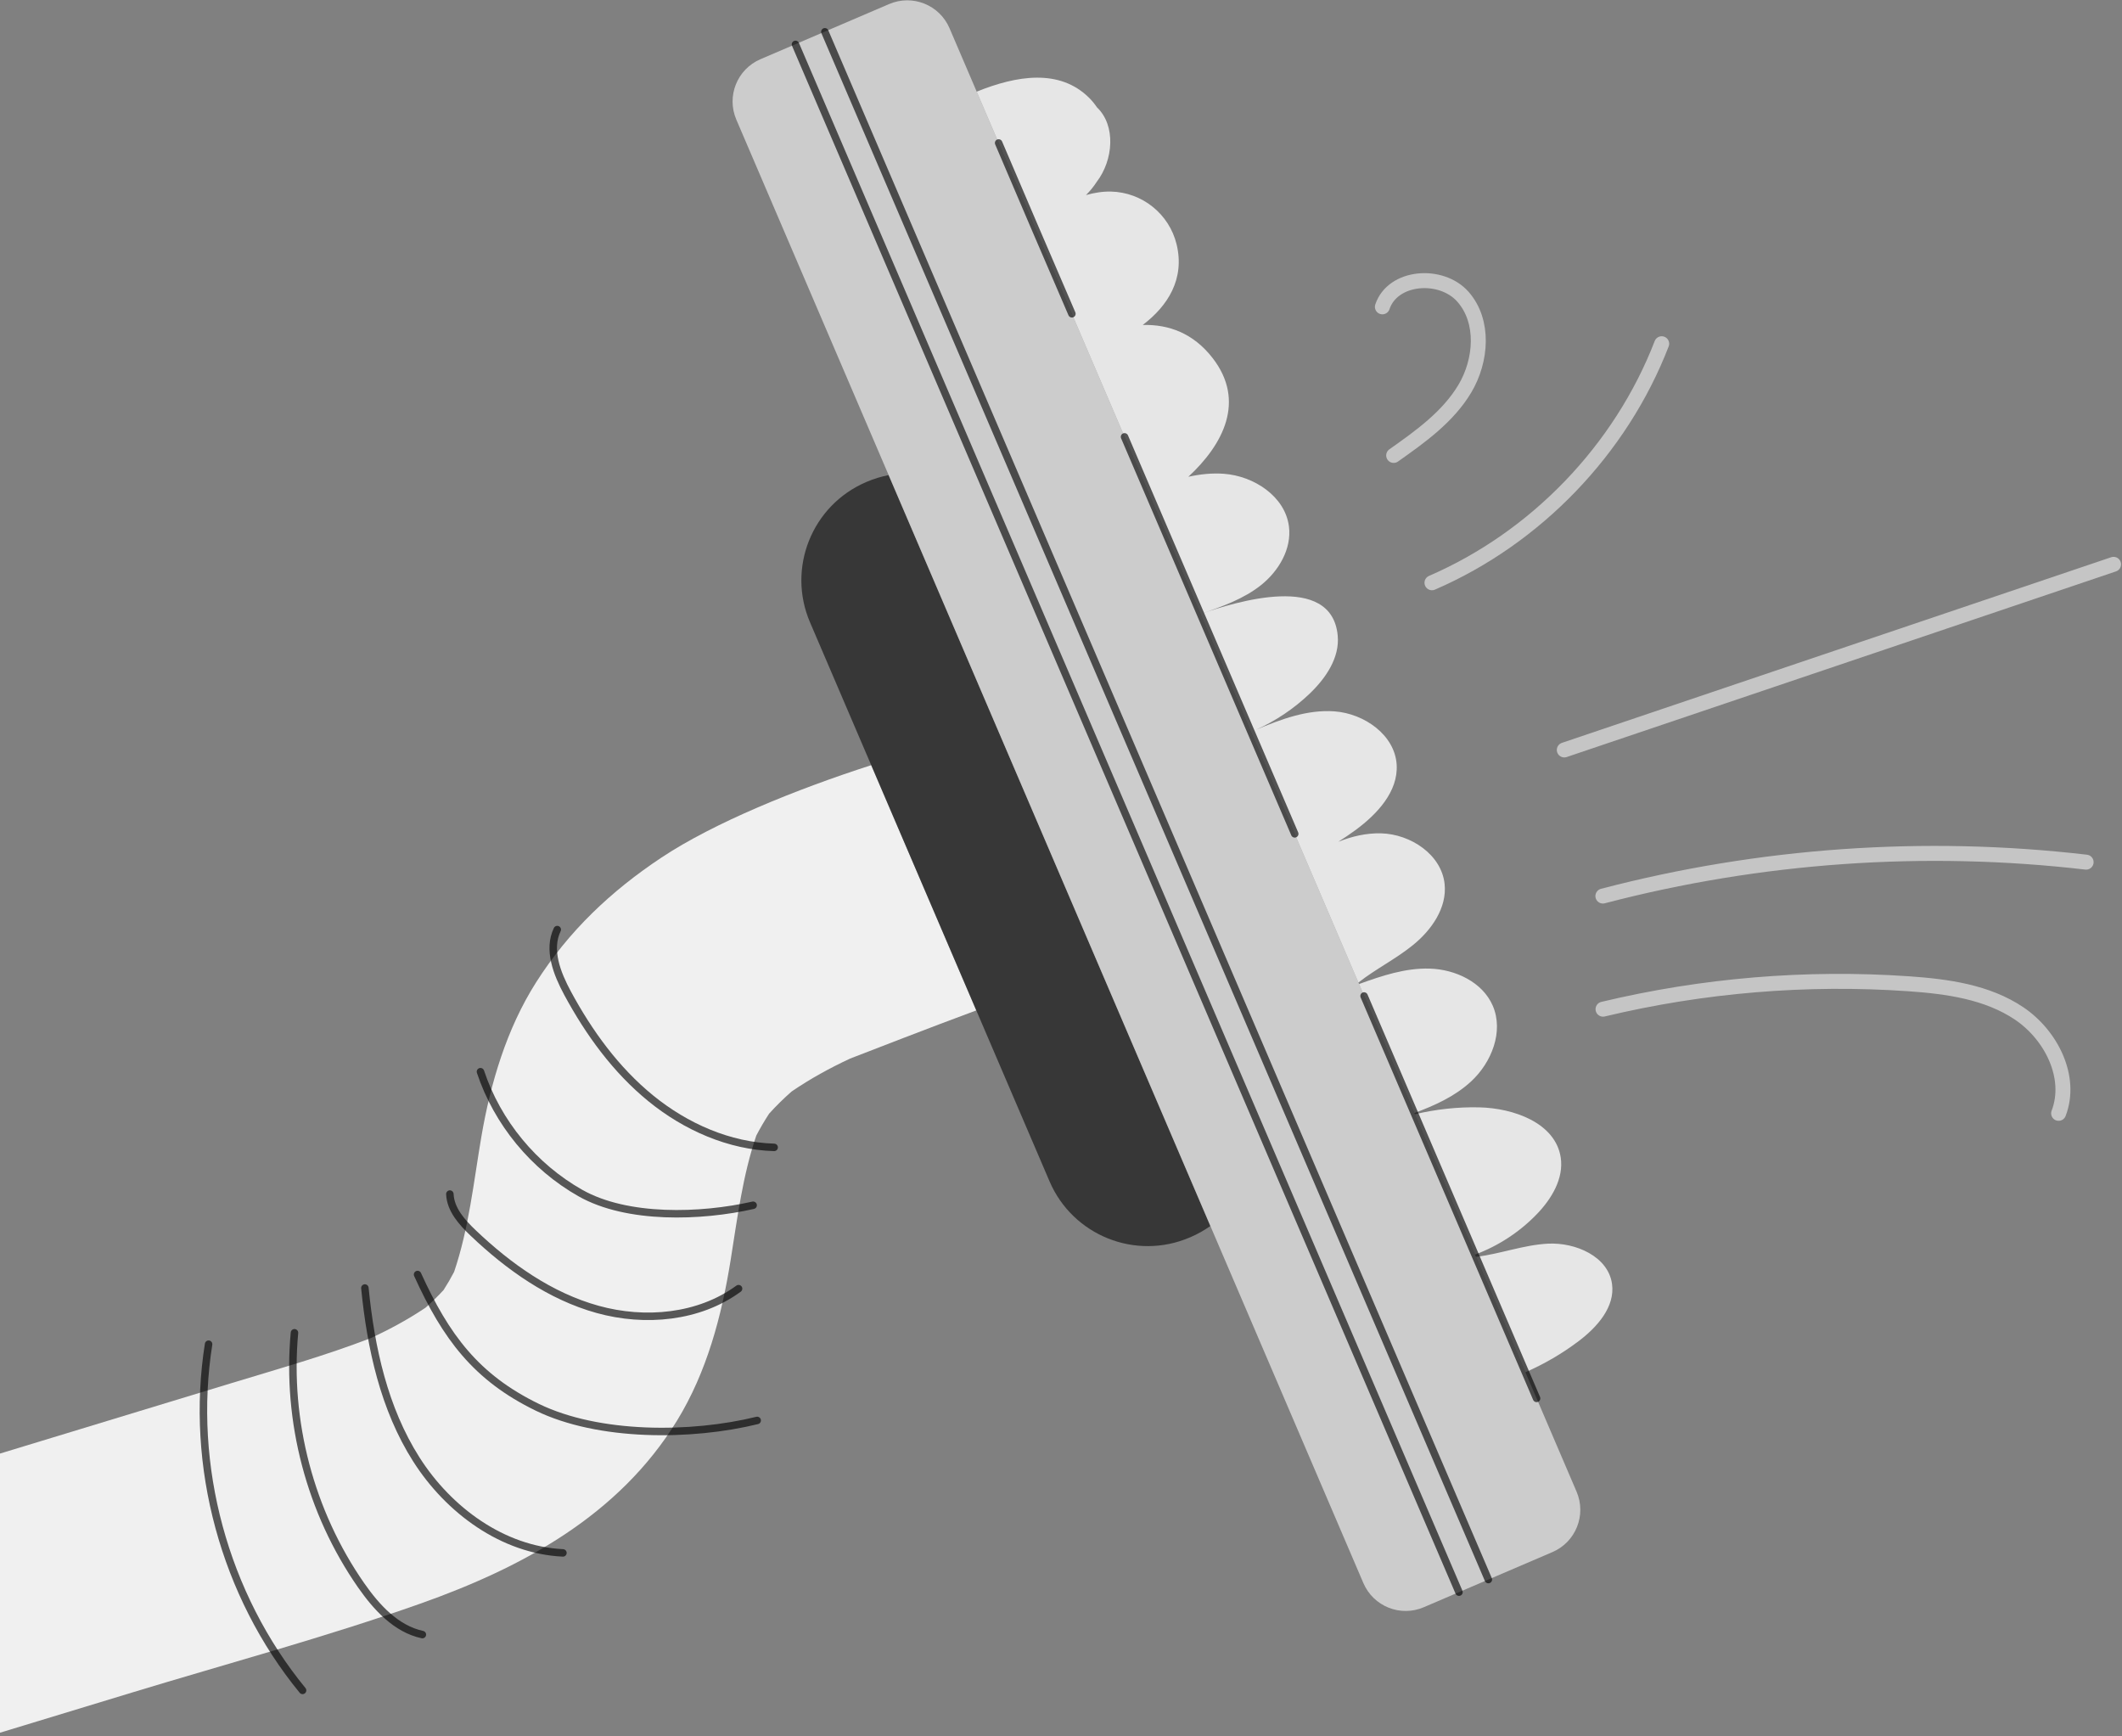
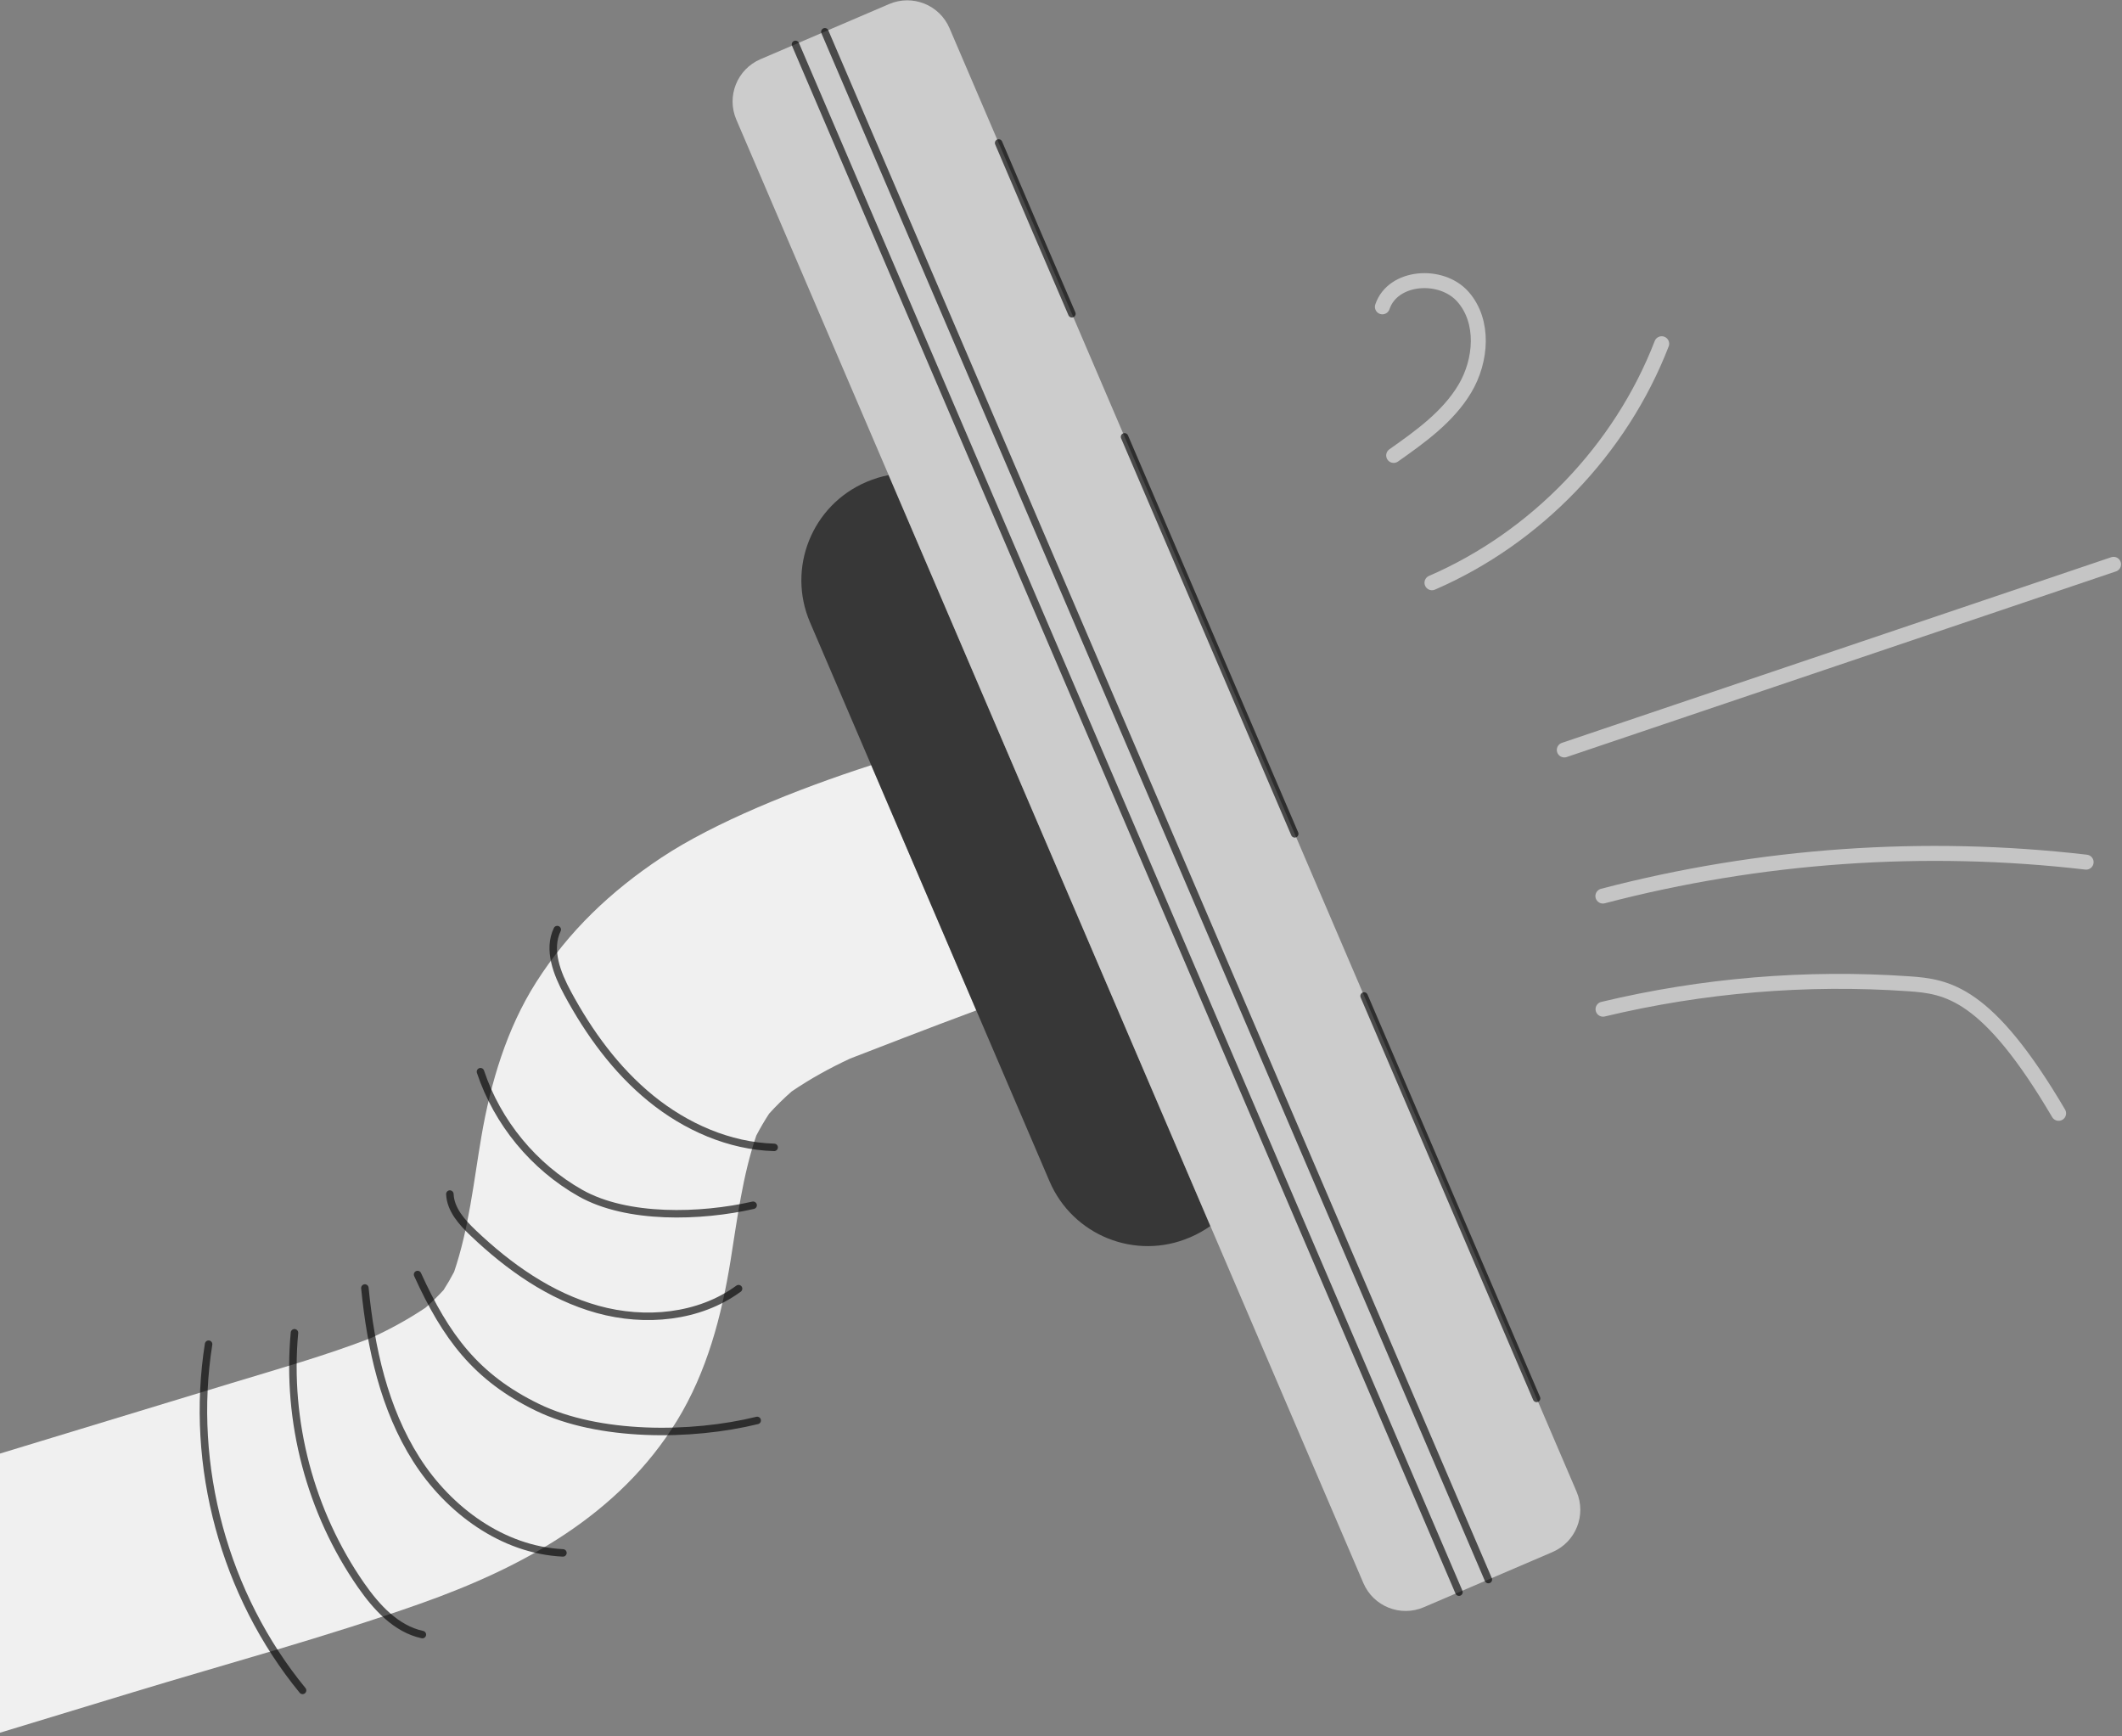
<svg xmlns="http://www.w3.org/2000/svg" width="100%" height="100%" viewBox="0 0 319 261" version="1.1" xml:space="preserve" style="fill-rule:evenodd;clip-rule:evenodd;stroke-linecap:round;stroke-linejoin:round;stroke-miterlimit:10;">
  <rect x="0" y="0" width="319" height="261" fill="#808080" stroke="none" />
  <g transform="matrix(1,0,0,1,-1023.96,-1846.1)">
    <g transform="matrix(4.167,0,0,4.167,1054.31,1208.4)">
      <g transform="matrix(1,0,0,1,31.87,210.778)">
        <path d="M-3.933,-21.295C-5.756,-20.619 -7.615,-19.892 -8.483,-19.558C-9.218,-19.216 -9.927,-18.826 -10.596,-18.369C-10.881,-18.118 -11.151,-17.853 -11.406,-17.571C-11.573,-17.315 -11.728,-17.052 -11.869,-16.78C-12.364,-15.327 -12.553,-13.795 -12.796,-12.281C-13.119,-10.271 -13.652,-8.253 -14.728,-6.499C-16.829,-3.075 -20.313,-1.197 -23.989,0.104C-27.404,1.312 -30.928,2.258 -34.393,3.312C-35.98,3.795 -37.567,4.278 -39.154,4.76L-39.154,-5.309L-37.636,-5.771L-30.812,-7.847C-29.122,-8.361 -27.415,-8.841 -25.766,-9.479C-25.083,-9.796 -24.422,-10.154 -23.798,-10.574C-23.573,-10.775 -23.356,-10.985 -23.152,-11.207C-23.015,-11.42 -22.888,-11.638 -22.771,-11.863C-22.238,-13.434 -22.067,-15.097 -21.789,-16.73C-21.459,-18.67 -20.874,-20.639 -19.811,-22.31C-18.634,-24.16 -17.111,-25.599 -15.292,-26.807C-13.393,-28.068 -10.433,-29.267 -7.723,-30.141L-3.933,-21.295Z" style="fill:white;fill-opacity:0.88;" />
      </g>
      <g transform="matrix(1,0,0,1,30.58,172.441)">
        <path d="M5.802,24.819C5.581,24.976 5.34,25.113 5.08,25.224L5.06,25.232C3.104,26.071 0.838,25.164 0,23.208L-8.641,3.044C-9.479,1.088 -8.573,-1.177 -6.616,-2.016L-6.597,-2.024C-6.337,-2.135 -6.072,-2.216 -5.805,-2.267L5.802,24.819Z" style="fill-opacity:0.57;" />
      </g>
      <g transform="matrix(1,0,0,1,50.872,158.777)">
-         <path d="M-22.92,-2.435C-21.485,-3.015 -19.929,-3.278 -18.856,-2.205C-18.751,-2.1 -18.661,-1.987 -18.581,-1.869C-17.892,-1.215 -17.987,0.033 -18.59,0.819C-18.702,0.993 -18.832,1.151 -18.977,1.295C-18.681,1.212 -18.378,1.162 -18.076,1.169C-16.946,1.195 -15.971,1.98 -15.707,3.077C-15.406,4.326 -16.028,5.296 -16.93,5.981C-15.992,5.956 -15.101,6.278 -14.405,7.179C-13.209,8.728 -14.025,10.289 -15.284,11.457C-14.862,11.364 -14.434,11.317 -14.001,11.349C-12.914,11.43 -11.793,12.167 -11.655,13.248C-11.552,14.058 -12.022,14.854 -12.66,15.363C-13.288,15.863 -14.062,16.137 -14.822,16.398C-13.599,15.978 -10.117,14.885 -9.896,17.182C-9.818,17.984 -10.329,18.728 -10.913,19.285C-11.478,19.824 -12.137,20.265 -12.849,20.585C-11.938,20.201 -10.989,19.847 -10.009,19.919C-8.938,19.999 -7.835,20.769 -7.769,21.841C-7.709,22.813 -8.476,23.631 -9.262,24.207C-9.461,24.352 -9.666,24.491 -9.874,24.623C-9.378,24.426 -8.861,24.305 -8.328,24.319C-7.262,24.348 -6.15,25.087 -6.039,26.148C-5.949,27.003 -6.507,27.802 -7.174,28.344C-7.793,28.849 -8.522,29.208 -9.149,29.701L-22.92,-2.435ZM-9.126,29.755C-8.302,29.456 -7.454,29.173 -6.58,29.198C-5.649,29.225 -4.668,29.686 -4.3,30.542C-3.902,31.47 -4.344,32.586 -5.086,33.27C-5.664,33.804 -6.389,34.133 -7.131,34.409L-9.126,29.755ZM-7.113,34.453C-6.357,34.272 -5.577,34.187 -4.8,34.203C-3.546,34.228 -2.043,34.767 -1.851,36.007C-1.734,36.766 -2.178,37.502 -2.711,38.054C-3.333,38.7 -4.103,39.203 -4.943,39.515L-7.113,34.453ZM-4.908,39.596C-4.037,39.493 -3.192,39.166 -2.313,39.12C-1.315,39.069 -0.141,39.579 0,40.569C0.118,41.399 -0.536,42.132 -1.205,42.637C-1.798,43.085 -2.444,43.461 -3.125,43.759L-4.908,39.596Z" style="fill:white;fill-opacity:0.8;" />
-       </g>
+         </g>
      <g transform="matrix(1,0,0,1,41.902,154.054)">
        <path d="M0,56.086L-22.622,3.296C-22.983,2.454 -22.593,1.478 -21.75,1.117L-17.109,-0.872C-16.267,-1.233 -15.291,-0.843 -14.93,-0L7.692,52.79C8.053,53.632 7.663,54.608 6.82,54.969L2.179,56.958C1.337,57.319 0.361,56.929 0,56.086" style="fill:white;fill-opacity:0.6;fill-rule:nonzero;" />
      </g>
      <g transform="matrix(0.394,0.919,0.919,-0.394,50.483,190.501)">
        <path d="M-4.785,-7.258C0.446,-7.261 5.768,-7.261 11.01,-7.258" style="fill:none;fill-rule:nonzero;stroke:black;stroke-opacity:0.64;stroke-width:0.27px;" />
      </g>
      <g transform="matrix(0.394,0.919,0.919,-0.394,41.73,170.313)">
        <path d="M-4.724,-7.163C0.433,-7.166 5.682,-7.165 10.859,-7.163" style="fill:none;fill-rule:nonzero;stroke:black;stroke-opacity:0.64;stroke-width:0.27px;" />
      </g>
      <g transform="matrix(0.394,0.919,0.919,-0.394,32.377,158.846)">
        <path d="M-2.032,-3.082C0.218,-3.086 2.406,-3.087 4.673,-3.081" style="fill:none;fill-rule:nonzero;stroke:black;stroke-opacity:0.64;stroke-width:0.27px;" />
      </g>
      <g transform="matrix(0.394,0.919,0.919,-0.394,55.387,160.102)">
        <path d="M-18.411,-27.92L42.341,-27.92" style="fill:none;fill-rule:nonzero;stroke:black;stroke-opacity:0.64;stroke-width:0.27px;" />
      </g>
      <g transform="matrix(0.394,0.919,0.919,-0.394,54.327,160.556)">
        <path d="M-18.411,-27.92L42.341,-27.92" style="fill:none;fill-rule:nonzero;stroke:black;stroke-opacity:0.64;stroke-width:0.27px;" />
      </g>
      <g transform="matrix(1,0,0,1,12.82,194.424)">
        <path d="M0,-7.856C-0.348,-7.129 -0.009,-6.271 0.373,-5.561C1.144,-4.132 2.117,-2.791 3.377,-1.766C4.637,-0.741 6.202,-0.047 7.825,0" style="fill:none;fill-rule:nonzero;stroke:black;stroke-opacity:0.64;stroke-width:0.27px;" />
      </g>
      <g transform="matrix(1,0,0,1,19.361,197.33)">
        <path d="M0,2.19C-1.43,3.238 -3.377,3.412 -5.085,2.938C-6.794,2.464 -8.289,1.406 -9.573,0.183C-9.979,-0.203 -10.392,-0.662 -10.415,-1.222" style="fill:none;fill-rule:nonzero;stroke:black;stroke-opacity:0.64;stroke-width:0.27px;" />
      </g>
      <g transform="matrix(1,0,0,1,10.05,197.025)">
        <path d="M0,-5.331C0.611,-3.494 1.924,-1.901 3.611,-0.95C5.297,0 7.949,-0.085 9.837,-0.513" style="fill:none;fill-rule:nonzero;stroke:black;stroke-opacity:0.64;stroke-width:0.27px;" />
      </g>
      <g transform="matrix(1,0,0,1,7.781,204.875)">
        <path d="M0,-5.865C1.019,-3.624 2.108,-2.15 4.322,-1.075C6.537,0 9.861,-0.014 12.252,-0.601" style="fill:none;fill-rule:nonzero;stroke:black;stroke-opacity:0.64;stroke-width:0.27px;" />
      </g>
      <g transform="matrix(1,0,0,1,5.88,209.052)">
        <path d="M0,-9.555C0.214,-7.393 0.691,-5.204 1.857,-3.371C3.023,-1.538 4.975,-0.104 7.145,0" style="fill:none;fill-rule:nonzero;stroke:black;stroke-opacity:0.64;stroke-width:0.27px;" />
      </g>
      <g transform="matrix(1,0,0,1,3.34,211.999)">
        <path d="M0,-10.887C-0.295,-7.697 0.572,-4.413 2.401,-1.783C2.956,-0.987 3.665,-0.205 4.614,0" style="fill:none;fill-rule:nonzero;stroke:black;stroke-opacity:0.64;stroke-width:0.27px;" />
      </g>
      <g transform="matrix(0.262,0.965,0.965,-0.262,7.264,204.834)">
        <path d="M-5.035,-5.91C-0.98,-7.73 3.851,-7.729 7.906,-5.91" style="fill:none;fill-rule:nonzero;stroke:black;stroke-opacity:0.64;stroke-width:0.27px;" />
      </g>
      <g transform="matrix(0.693,-0.721,-0.721,-0.693,48.756,175.721)">
        <path d="M-1.835,4.31C1.939,2.728 6.349,2.728 10.124,4.31" style="fill:none;fill-rule:nonzero;stroke:white;stroke-opacity:0.54;stroke-width:0.54px;" />
      </g>
      <g transform="matrix(1,0,0,1,42.995,162.855)">
        <path d="M0,6.609C0.966,5.928 1.961,5.217 2.567,4.202C3.172,3.187 3.281,1.775 2.501,0.887C1.72,0 -0.032,0.128 -0.407,1.249" style="fill:none;fill-rule:nonzero;stroke:white;stroke-opacity:0.54;stroke-width:0.54px;" />
      </g>
      <g transform="matrix(1,0,0,1,66.984,188.267)">
-         <path d="M0,4.929C0.5,3.628 -0.266,2.107 -1.421,1.328C-2.576,0.549 -4.02,0.352 -5.411,0.255C-9.104,0 -12.836,0.31 -16.436,1.172" style="fill:none;fill-rule:nonzero;stroke:white;stroke-opacity:0.54;stroke-width:0.54px;" />
+         <path d="M0,4.929C-2.576,0.549 -4.02,0.352 -5.411,0.255C-9.104,0 -12.836,0.31 -16.436,1.172" style="fill:none;fill-rule:nonzero;stroke:white;stroke-opacity:0.54;stroke-width:0.54px;" />
      </g>
      <g transform="matrix(-0.998,0.07,0.07,0.998,50.583,185.285)">
        <path d="M-17.423,0.07C-11.667,-1.013 -5.711,-1.013 0.045,0.07" style="fill:none;fill-rule:nonzero;stroke:white;stroke-opacity:0.54;stroke-width:0.54px;" />
      </g>
      <g transform="matrix(-0.947,0.32,0.32,0.947,50.741,183.081)">
        <path d="M-20.376,-3.346C-13.401,-3.346 -6.426,-3.345 0.549,-3.346" style="fill:none;fill-rule:nonzero;stroke:white;stroke-opacity:0.54;stroke-width:0.54px;" />
      </g>
    </g>
  </g>
</svg>